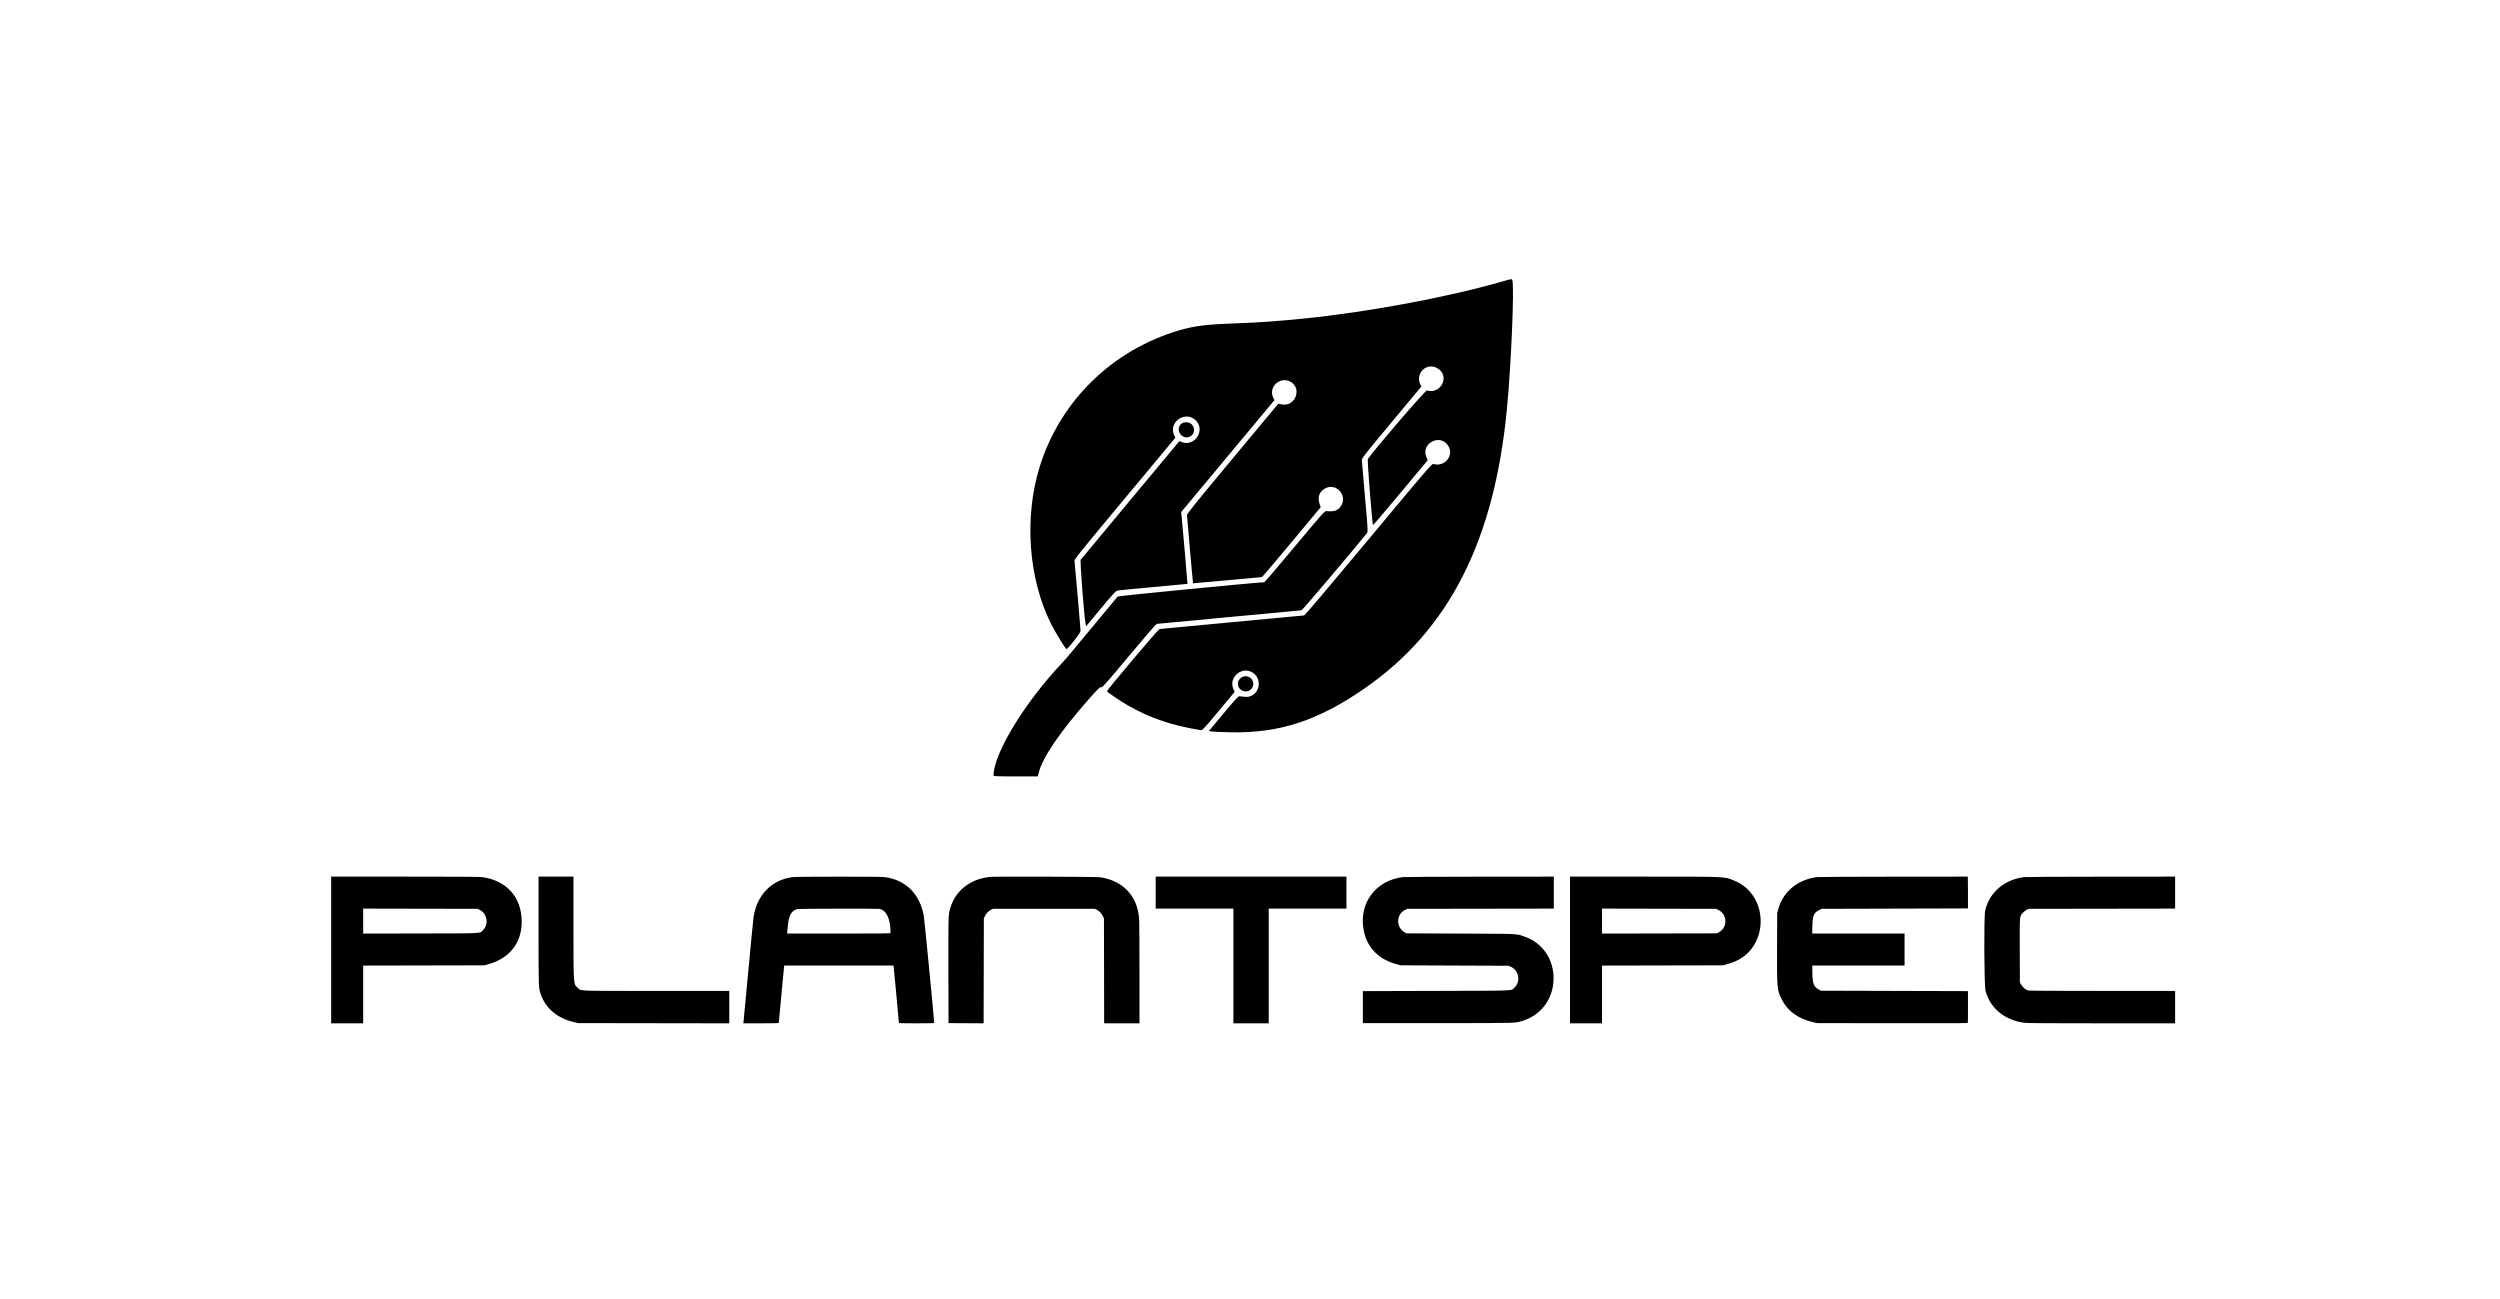
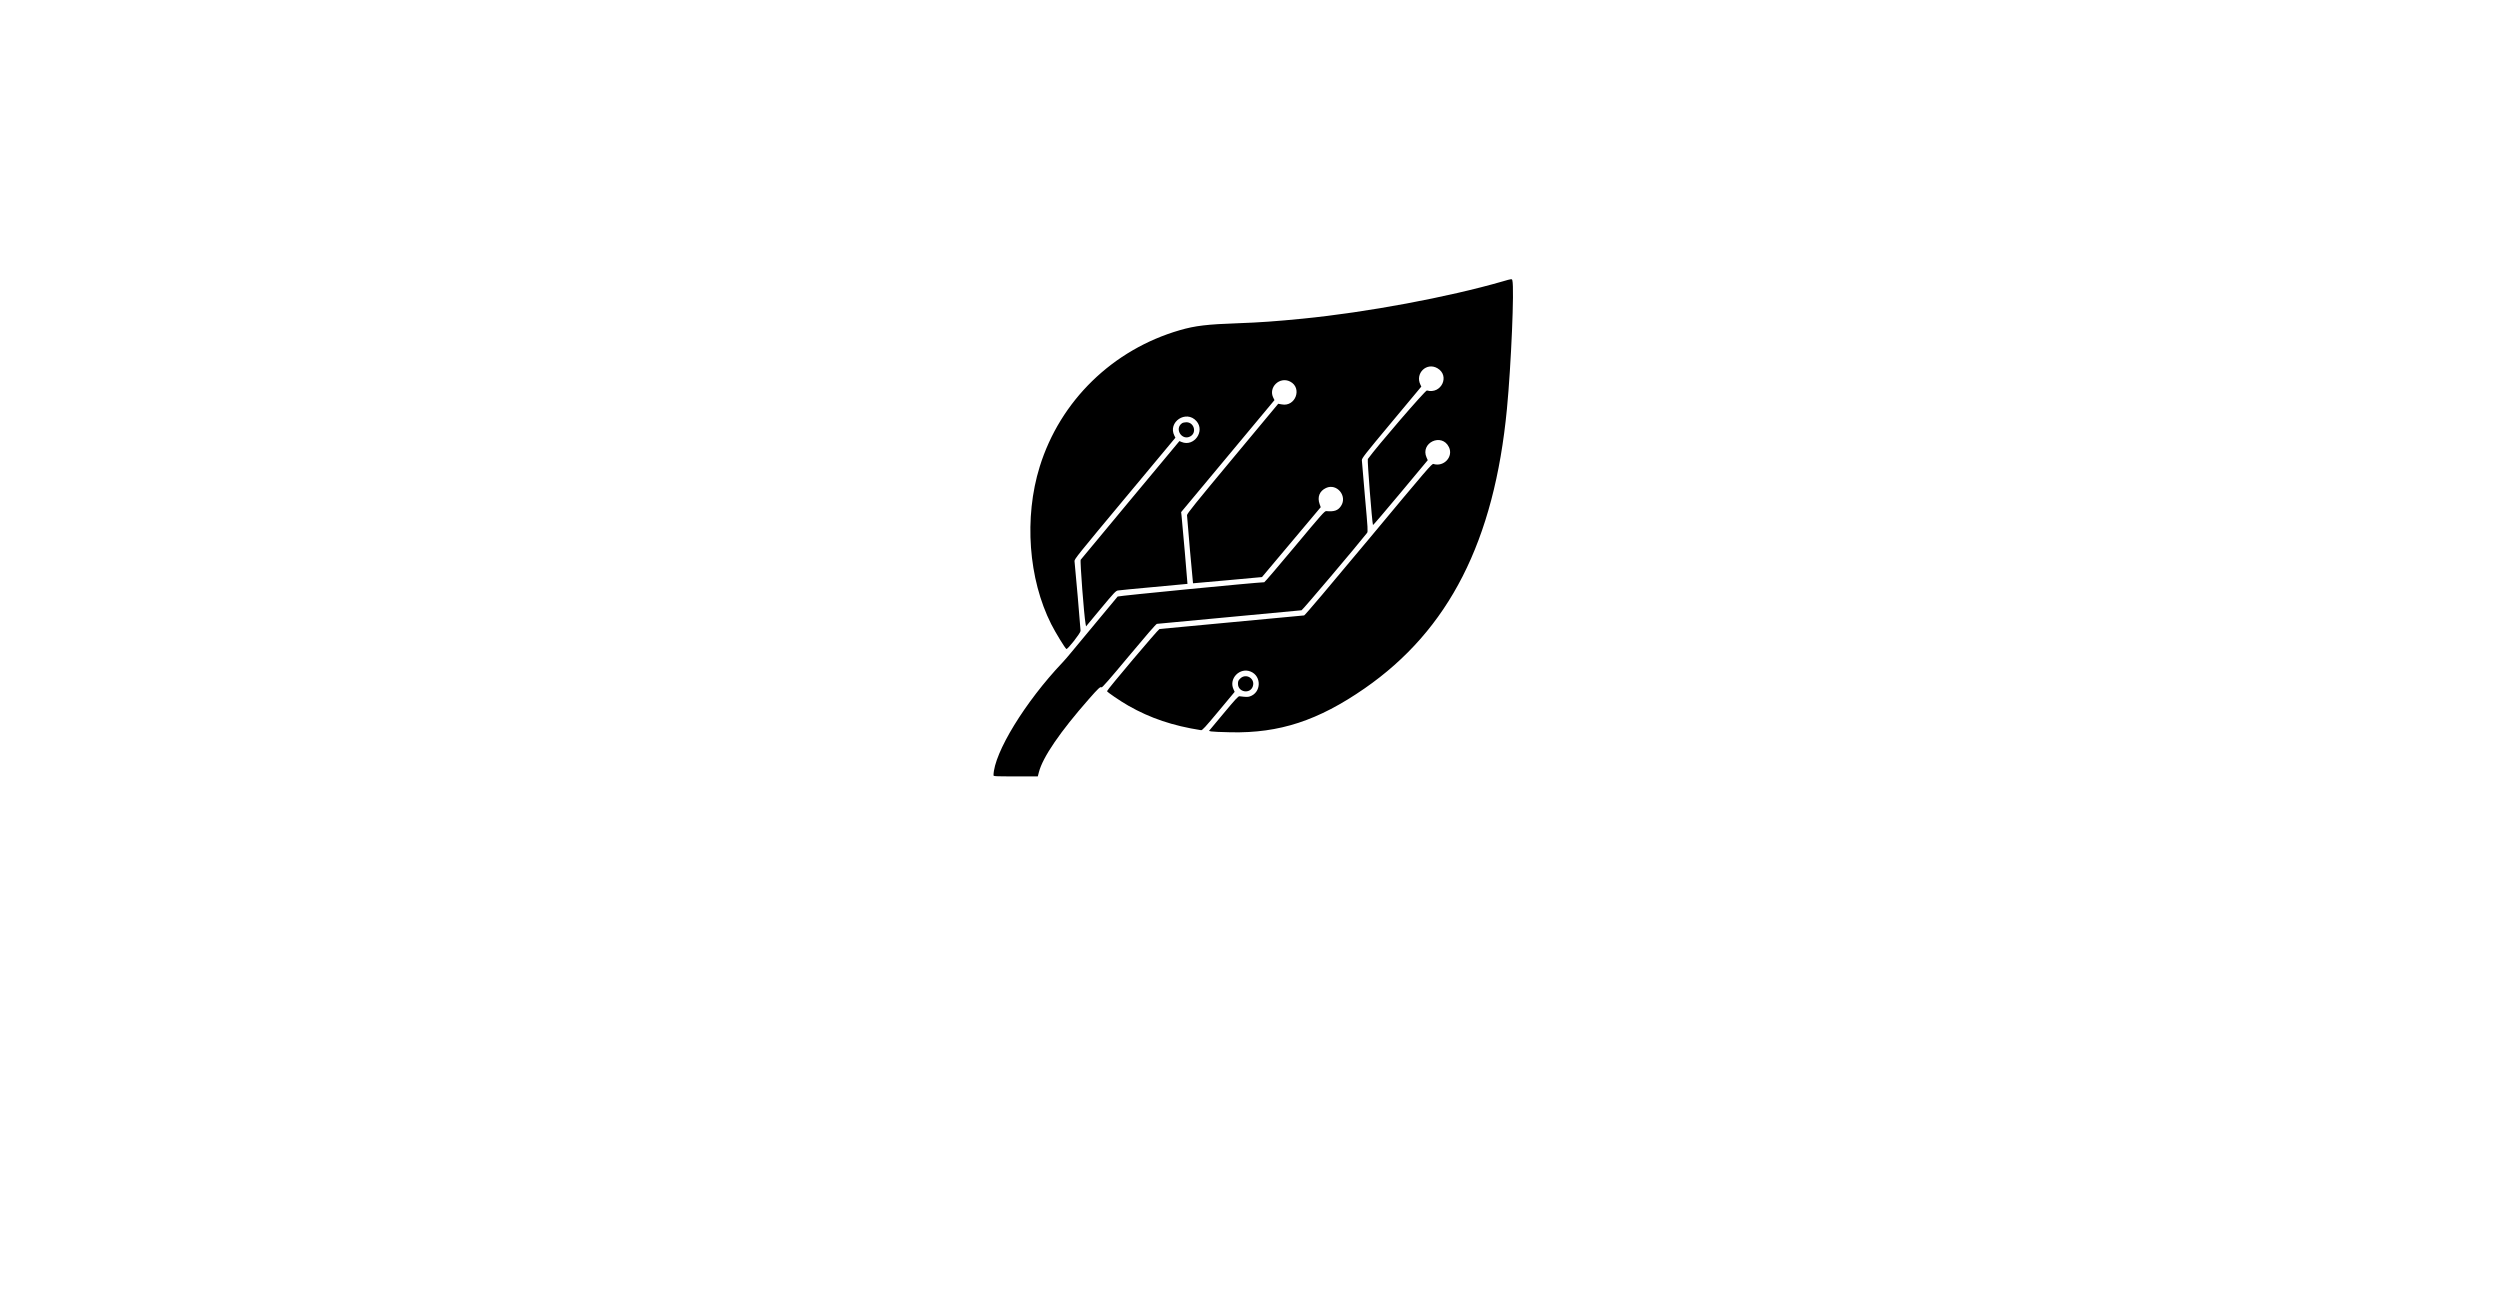
<svg xmlns="http://www.w3.org/2000/svg" width="385" height="200" viewBox="0 0 385 200" fill="none">
-   <path fill-rule="evenodd" clip-rule="evenodd" d="M231.427 43.33C223.033 45.759 210.488 48.1 200.631 49.073C196.523 49.48 193.87 49.668 190.697 49.776C185.902 49.943 184.061 50.161 181.707 50.843C171.346 53.843 163.263 61.718 160.112 71.88C157.685 79.712 158.375 89.158 161.886 96.116C162.534 97.397 164.005 99.811 164.223 99.944C164.398 100.053 166.408 97.488 166.408 97.156C166.408 96.827 165.55 86.95 165.475 86.419C165.433 86.129 165.987 85.437 173.222 76.757L181.014 67.406L180.867 67.121C179.77 64.997 182.677 63.054 184.257 64.855C185.621 66.408 183.87 68.862 181.964 68.066L181.632 67.927L174.095 76.974C169.949 81.951 166.498 86.104 166.427 86.205C166.301 86.379 166.945 94.831 167.178 96.067L167.252 96.461L169.52 93.732C171.574 91.262 171.824 90.997 172.153 90.935C172.353 90.898 174.843 90.657 177.683 90.399C180.524 90.143 182.858 89.924 182.871 89.917C182.894 89.9 182.053 80.248 181.953 79.371L181.894 78.867L189.083 70.241L196.271 61.615L196.093 61.263C195.278 59.664 197.061 57.935 198.675 58.758C200.602 59.74 199.498 62.714 197.37 62.273C197.088 62.214 196.852 62.172 196.847 62.18C196.841 62.188 193.679 65.988 189.819 70.623C184.088 77.505 182.799 79.104 182.799 79.338C182.799 79.663 183.693 89.796 183.725 89.827C183.737 89.838 186.115 89.626 189.01 89.358C191.905 89.089 194.306 88.869 194.346 88.869C194.387 88.867 196.439 86.446 198.905 83.487L203.391 78.107L203.228 77.651C202.832 76.549 203.199 75.615 204.208 75.147C205.868 74.379 207.535 76.38 206.517 77.92C206.052 78.624 205.473 78.825 204.239 78.71C203.998 78.688 203.518 79.228 199.396 84.174C196.878 87.192 194.762 89.664 194.696 89.665C193.502 89.687 172.215 91.762 172.12 91.865C171.932 92.068 165.644 99.638 164.871 100.59C164.496 101.054 163.932 101.703 163.622 102.03C157.871 108.09 153.07 115.94 153 119.39C152.997 119.553 153.225 119.564 156.41 119.564H159.822L159.996 118.893C160.59 116.596 163.263 112.689 167.672 107.672C169.157 105.981 169.455 105.704 169.635 105.853C169.722 105.926 170.855 104.633 173.851 101.035C176.446 97.921 178.026 96.102 178.163 96.074C178.282 96.049 183.296 95.579 189.306 95.027C195.316 94.475 200.325 94.005 200.439 93.982C200.592 93.949 208.998 84.023 210.527 82.069C210.674 81.879 210.651 81.466 210.208 76.549C209.946 73.626 209.729 71.076 209.726 70.882C209.721 70.559 210.12 70.05 214.303 65.032L218.884 59.535L218.736 59.225C217.903 57.475 219.716 55.742 221.366 56.709C223.335 57.864 221.963 60.758 219.744 60.134C219.523 60.072 211.995 68.805 210.645 70.691C210.542 70.832 211.292 80.416 211.439 80.859C211.455 80.908 213.359 78.679 215.671 75.906L219.874 70.865L219.696 70.469C218.666 68.187 222.044 66.602 223.135 68.856C223.849 70.331 222.362 71.948 220.748 71.451C220.514 71.38 219.927 72.062 210.772 83.054C204.755 90.277 200.965 94.749 200.838 94.775C200.724 94.798 195.714 95.267 189.704 95.82C183.693 96.371 178.68 96.843 178.562 96.868C178.357 96.911 170.481 106.238 170.481 106.437C170.481 106.575 172.513 107.958 173.775 108.68C177.142 110.6 180.612 111.769 184.963 112.449C185.153 112.478 185.581 112.014 187.664 109.515L190.138 106.546L189.949 106.125C189.205 104.489 190.942 102.729 192.611 103.426C194.323 104.141 194.235 106.668 192.476 107.249C192.156 107.354 191.9 107.35 190.877 107.222C190.7 107.201 190.23 107.71 188.422 109.878L186.185 112.56L186.505 112.64C186.68 112.683 188.052 112.744 189.555 112.773C197.038 112.924 202.997 110.969 210.14 106.022C223.138 97.021 230.119 83.317 232.067 62.97C232.716 56.201 233.217 44.361 232.905 43.195C232.83 42.917 232.863 42.914 231.427 43.33ZM182.026 65.181C180.822 66.023 181.998 67.905 183.296 67.211C184.345 66.649 183.903 65.025 182.7 65.025C182.45 65.025 182.147 65.095 182.026 65.181ZM190.986 104.504C190.697 104.792 190.647 104.909 190.647 105.308C190.647 106.617 192.527 106.932 192.937 105.692C193.333 104.494 191.88 103.609 190.986 104.504Z" fill="black" />
-   <path fill-rule="evenodd" clip-rule="evenodd" d="M51 146.296V157.592H53.464H55.928V153.145V148.699L65.256 148.68L74.584 148.66L75.192 148.493C78.478 147.588 80.341 145.219 80.343 141.944C80.346 138.173 77.982 135.54 74.17 135.067C73.809 135.023 69.828 135 62.314 135H51V146.296ZM82.936 143.336C82.937 152.28 82.93 152.095 83.283 153.129C84.022 155.3 85.851 156.822 88.44 157.419L89.048 157.559L100.68 157.577L112.312 157.595V155.098V152.6H101.091C88.591 152.6 89.548 152.635 89.003 152.155C88.288 151.526 88.313 151.866 88.312 142.792V135H85.624H82.936V143.336ZM122.072 135.073C118.85 135.483 116.579 137.796 116.051 141.208C115.999 141.542 115.641 145.214 115.254 149.368C114.868 153.522 114.534 157.071 114.512 157.256L114.473 157.592H117.201C118.841 157.592 119.928 157.568 119.928 157.532C119.928 157.421 120.694 149.306 120.733 149L120.772 148.696H129.181H137.59L137.619 148.84C137.652 148.999 138.426 157.3 138.425 157.48C138.424 157.585 138.596 157.592 141.144 157.592C143.613 157.592 143.864 157.582 143.864 157.488C143.864 157.033 142.363 141.594 142.266 141.048C141.659 137.646 139.443 135.465 136.186 135.066C135.514 134.984 122.723 134.99 122.072 135.073ZM152.44 135.044C148.925 135.421 146.479 137.742 146.106 141.055C146.057 141.496 146.041 144.1 146.053 149.624L146.072 157.56L148.775 157.577L151.478 157.593L151.495 149.513L151.512 141.432L151.679 141.08C151.882 140.652 152.246 140.277 152.632 140.095L152.92 139.96H160.76H168.6L168.888 140.095C169.274 140.277 169.638 140.652 169.841 141.08L170.008 141.432L170.025 149.512L170.042 157.592H172.761H175.48V149.8C175.48 144.902 175.455 141.747 175.413 141.304C175.091 137.896 172.896 135.619 169.43 135.097C168.837 135.008 153.234 134.959 152.44 135.044ZM177.976 137.464V139.928H183.96H189.944V148.76V157.592H192.664H195.384V148.76V139.928H201.368H207.352V137.464V135H192.664H177.976V137.464ZM216.024 135.073C211.788 135.608 209.191 139.175 210.019 143.32C210.548 145.967 212.322 147.761 215.16 148.515L215.704 148.659L224.024 148.694L232.344 148.728L232.664 148.875C233.931 149.458 234.221 151.197 233.206 152.115C232.658 152.609 233.777 152.564 221.176 152.6L209.88 152.632V155.096V157.56H221.4C234.07 157.56 233.329 157.582 234.584 157.176C240.73 155.187 240.839 146.32 234.744 144.218C233.488 143.784 234.052 143.81 224.888 143.771L216.6 143.736L216.344 143.597C214.967 142.852 214.977 140.82 216.361 140.14L216.728 139.96L228.008 139.943L239.288 139.926V137.463V135L227.88 135.008C221.606 135.013 216.27 135.042 216.024 135.073ZM241.784 146.296V157.592H244.248H246.712V153.145V148.699L256.04 148.679L265.368 148.66L265.88 148.514C266.595 148.31 266.843 148.222 267.32 148.007C272.488 145.678 272.396 137.863 267.175 135.661C265.537 134.97 266.224 135.003 253.128 135.001L241.784 135V146.296ZM279.832 135.072C276.852 135.444 274.595 137.302 273.859 139.989L273.691 140.6L273.669 145.752C273.642 152.195 273.661 152.42 274.358 153.848C275.251 155.675 276.894 156.881 279.224 157.419L279.832 157.559L291.424 157.577C302.484 157.594 303.017 157.59 303.044 157.482C303.06 157.419 303.07 156.302 303.068 155L303.064 152.632L291.736 152.6L280.408 152.568L280.152 152.429C279.331 151.985 279.134 151.513 279.107 149.928L279.086 148.696H286.195H293.304V146.232V143.768H286.194H279.084L279.106 142.568C279.135 141.012 279.338 140.549 280.169 140.14L280.536 139.96L291.8 139.928L303.064 139.896L303.068 137.592C303.069 136.325 303.059 135.223 303.044 135.144L303.017 135L291.649 135.008C285.396 135.013 280.078 135.041 279.832 135.072ZM311.704 135.074C308.632 135.467 306.323 137.468 305.713 140.267C305.508 141.205 305.559 151.793 305.772 152.6C306.492 155.324 308.85 157.209 311.933 157.525C312.355 157.569 316.483 157.592 323.775 157.592H334.968V155.096V152.6H323.759C315.615 152.6 312.485 152.58 312.31 152.528C311.936 152.416 311.483 152.032 311.262 151.64L311.064 151.288L311.046 146.397C311.027 140.881 311.005 141.145 311.516 140.577C311.671 140.404 311.936 140.195 312.103 140.111L312.408 139.96L323.688 139.943L334.968 139.926V137.463V135L323.56 135.008C317.272 135.013 311.951 135.042 311.704 135.074ZM73.865 140.111C75.01 140.68 75.303 142.291 74.424 143.19C73.836 143.791 74.815 143.734 64.776 143.753L55.928 143.77V141.848V139.926L64.744 139.943L73.56 139.96L73.865 140.111ZM135.433 139.969C136.509 140.147 137.144 141.524 137.144 143.68C137.144 143.754 135.882 143.768 129.174 143.768H121.204L121.24 143.464C121.261 143.297 121.317 142.766 121.366 142.284C121.508 140.884 121.945 140.201 122.835 139.988C123.074 139.931 135.092 139.913 135.433 139.969ZM264.646 140.14C266.051 140.829 266.072 142.848 264.683 143.589L264.408 143.736L255.56 143.753L246.712 143.77V141.848V139.926L255.496 139.943L264.28 139.96L264.646 140.14Z" fill="black" />
+   <path fill-rule="evenodd" clip-rule="evenodd" d="M231.427 43.33C223.033 45.759 210.488 48.1 200.631 49.073C196.523 49.48 193.87 49.668 190.697 49.776C185.902 49.943 184.061 50.161 181.707 50.843C171.346 53.843 163.263 61.718 160.112 71.88C157.685 79.712 158.375 89.158 161.886 96.116C162.534 97.397 164.005 99.811 164.223 99.944C164.398 100.053 166.408 97.488 166.408 97.156C166.408 96.827 165.55 86.95 165.475 86.419C165.433 86.129 165.987 85.437 173.222 76.757L181.014 67.406L180.867 67.121C179.77 64.997 182.677 63.054 184.257 64.855C185.621 66.408 183.87 68.862 181.964 68.066L181.632 67.927L174.095 76.974C169.949 81.951 166.498 86.104 166.427 86.205C166.301 86.379 166.945 94.831 167.178 96.067L167.252 96.461L169.52 93.732C171.574 91.262 171.824 90.997 172.153 90.935C172.353 90.898 174.843 90.657 177.683 90.399C180.524 90.143 182.858 89.924 182.871 89.917C182.894 89.9 182.053 80.248 181.953 79.371L181.894 78.867L189.083 70.241L196.271 61.615L196.093 61.263C195.278 59.664 197.061 57.935 198.675 58.758C200.602 59.74 199.498 62.714 197.37 62.273C197.088 62.214 196.852 62.172 196.847 62.18C196.841 62.188 193.679 65.988 189.819 70.623C184.088 77.505 182.799 79.104 182.799 79.338C182.799 79.663 183.693 89.796 183.725 89.827C183.737 89.838 186.115 89.626 189.01 89.358C191.905 89.089 194.306 88.869 194.346 88.869L203.391 78.107L203.228 77.651C202.832 76.549 203.199 75.615 204.208 75.147C205.868 74.379 207.535 76.38 206.517 77.92C206.052 78.624 205.473 78.825 204.239 78.71C203.998 78.688 203.518 79.228 199.396 84.174C196.878 87.192 194.762 89.664 194.696 89.665C193.502 89.687 172.215 91.762 172.12 91.865C171.932 92.068 165.644 99.638 164.871 100.59C164.496 101.054 163.932 101.703 163.622 102.03C157.871 108.09 153.07 115.94 153 119.39C152.997 119.553 153.225 119.564 156.41 119.564H159.822L159.996 118.893C160.59 116.596 163.263 112.689 167.672 107.672C169.157 105.981 169.455 105.704 169.635 105.853C169.722 105.926 170.855 104.633 173.851 101.035C176.446 97.921 178.026 96.102 178.163 96.074C178.282 96.049 183.296 95.579 189.306 95.027C195.316 94.475 200.325 94.005 200.439 93.982C200.592 93.949 208.998 84.023 210.527 82.069C210.674 81.879 210.651 81.466 210.208 76.549C209.946 73.626 209.729 71.076 209.726 70.882C209.721 70.559 210.12 70.05 214.303 65.032L218.884 59.535L218.736 59.225C217.903 57.475 219.716 55.742 221.366 56.709C223.335 57.864 221.963 60.758 219.744 60.134C219.523 60.072 211.995 68.805 210.645 70.691C210.542 70.832 211.292 80.416 211.439 80.859C211.455 80.908 213.359 78.679 215.671 75.906L219.874 70.865L219.696 70.469C218.666 68.187 222.044 66.602 223.135 68.856C223.849 70.331 222.362 71.948 220.748 71.451C220.514 71.38 219.927 72.062 210.772 83.054C204.755 90.277 200.965 94.749 200.838 94.775C200.724 94.798 195.714 95.267 189.704 95.82C183.693 96.371 178.68 96.843 178.562 96.868C178.357 96.911 170.481 106.238 170.481 106.437C170.481 106.575 172.513 107.958 173.775 108.68C177.142 110.6 180.612 111.769 184.963 112.449C185.153 112.478 185.581 112.014 187.664 109.515L190.138 106.546L189.949 106.125C189.205 104.489 190.942 102.729 192.611 103.426C194.323 104.141 194.235 106.668 192.476 107.249C192.156 107.354 191.9 107.35 190.877 107.222C190.7 107.201 190.23 107.71 188.422 109.878L186.185 112.56L186.505 112.64C186.68 112.683 188.052 112.744 189.555 112.773C197.038 112.924 202.997 110.969 210.14 106.022C223.138 97.021 230.119 83.317 232.067 62.97C232.716 56.201 233.217 44.361 232.905 43.195C232.83 42.917 232.863 42.914 231.427 43.33ZM182.026 65.181C180.822 66.023 181.998 67.905 183.296 67.211C184.345 66.649 183.903 65.025 182.7 65.025C182.45 65.025 182.147 65.095 182.026 65.181ZM190.986 104.504C190.697 104.792 190.647 104.909 190.647 105.308C190.647 106.617 192.527 106.932 192.937 105.692C193.333 104.494 191.88 103.609 190.986 104.504Z" fill="black" />
</svg>